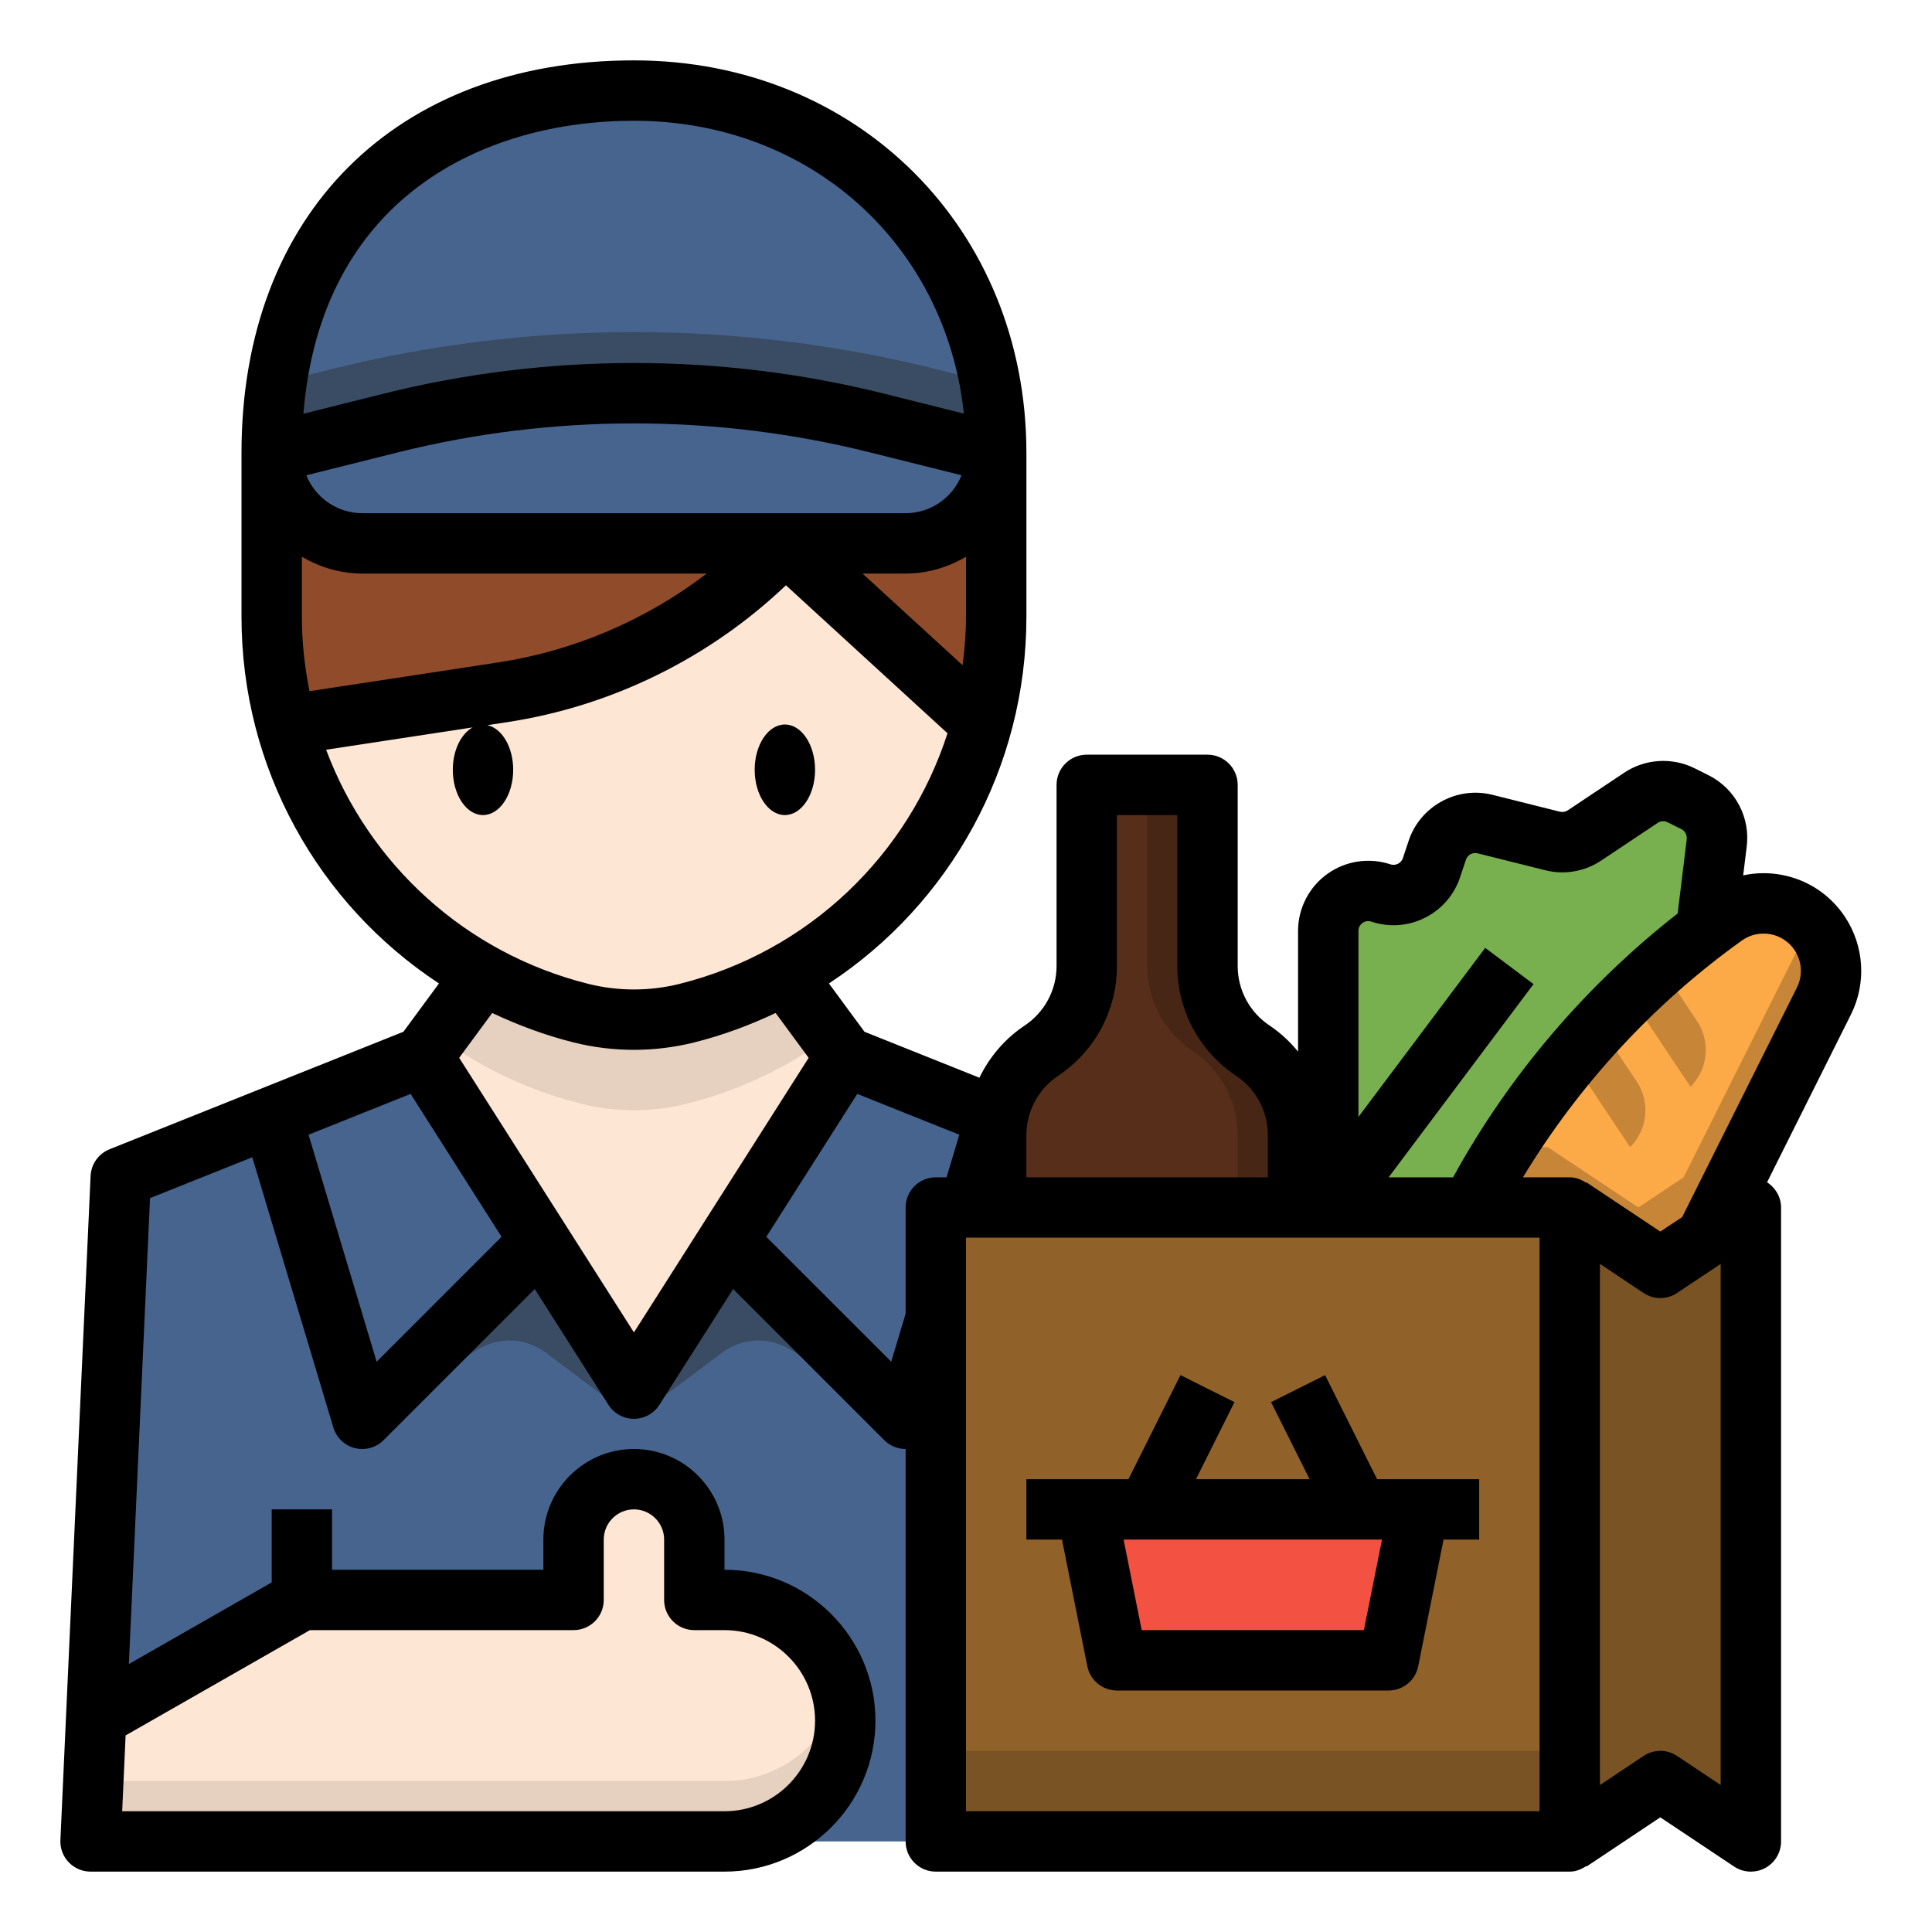
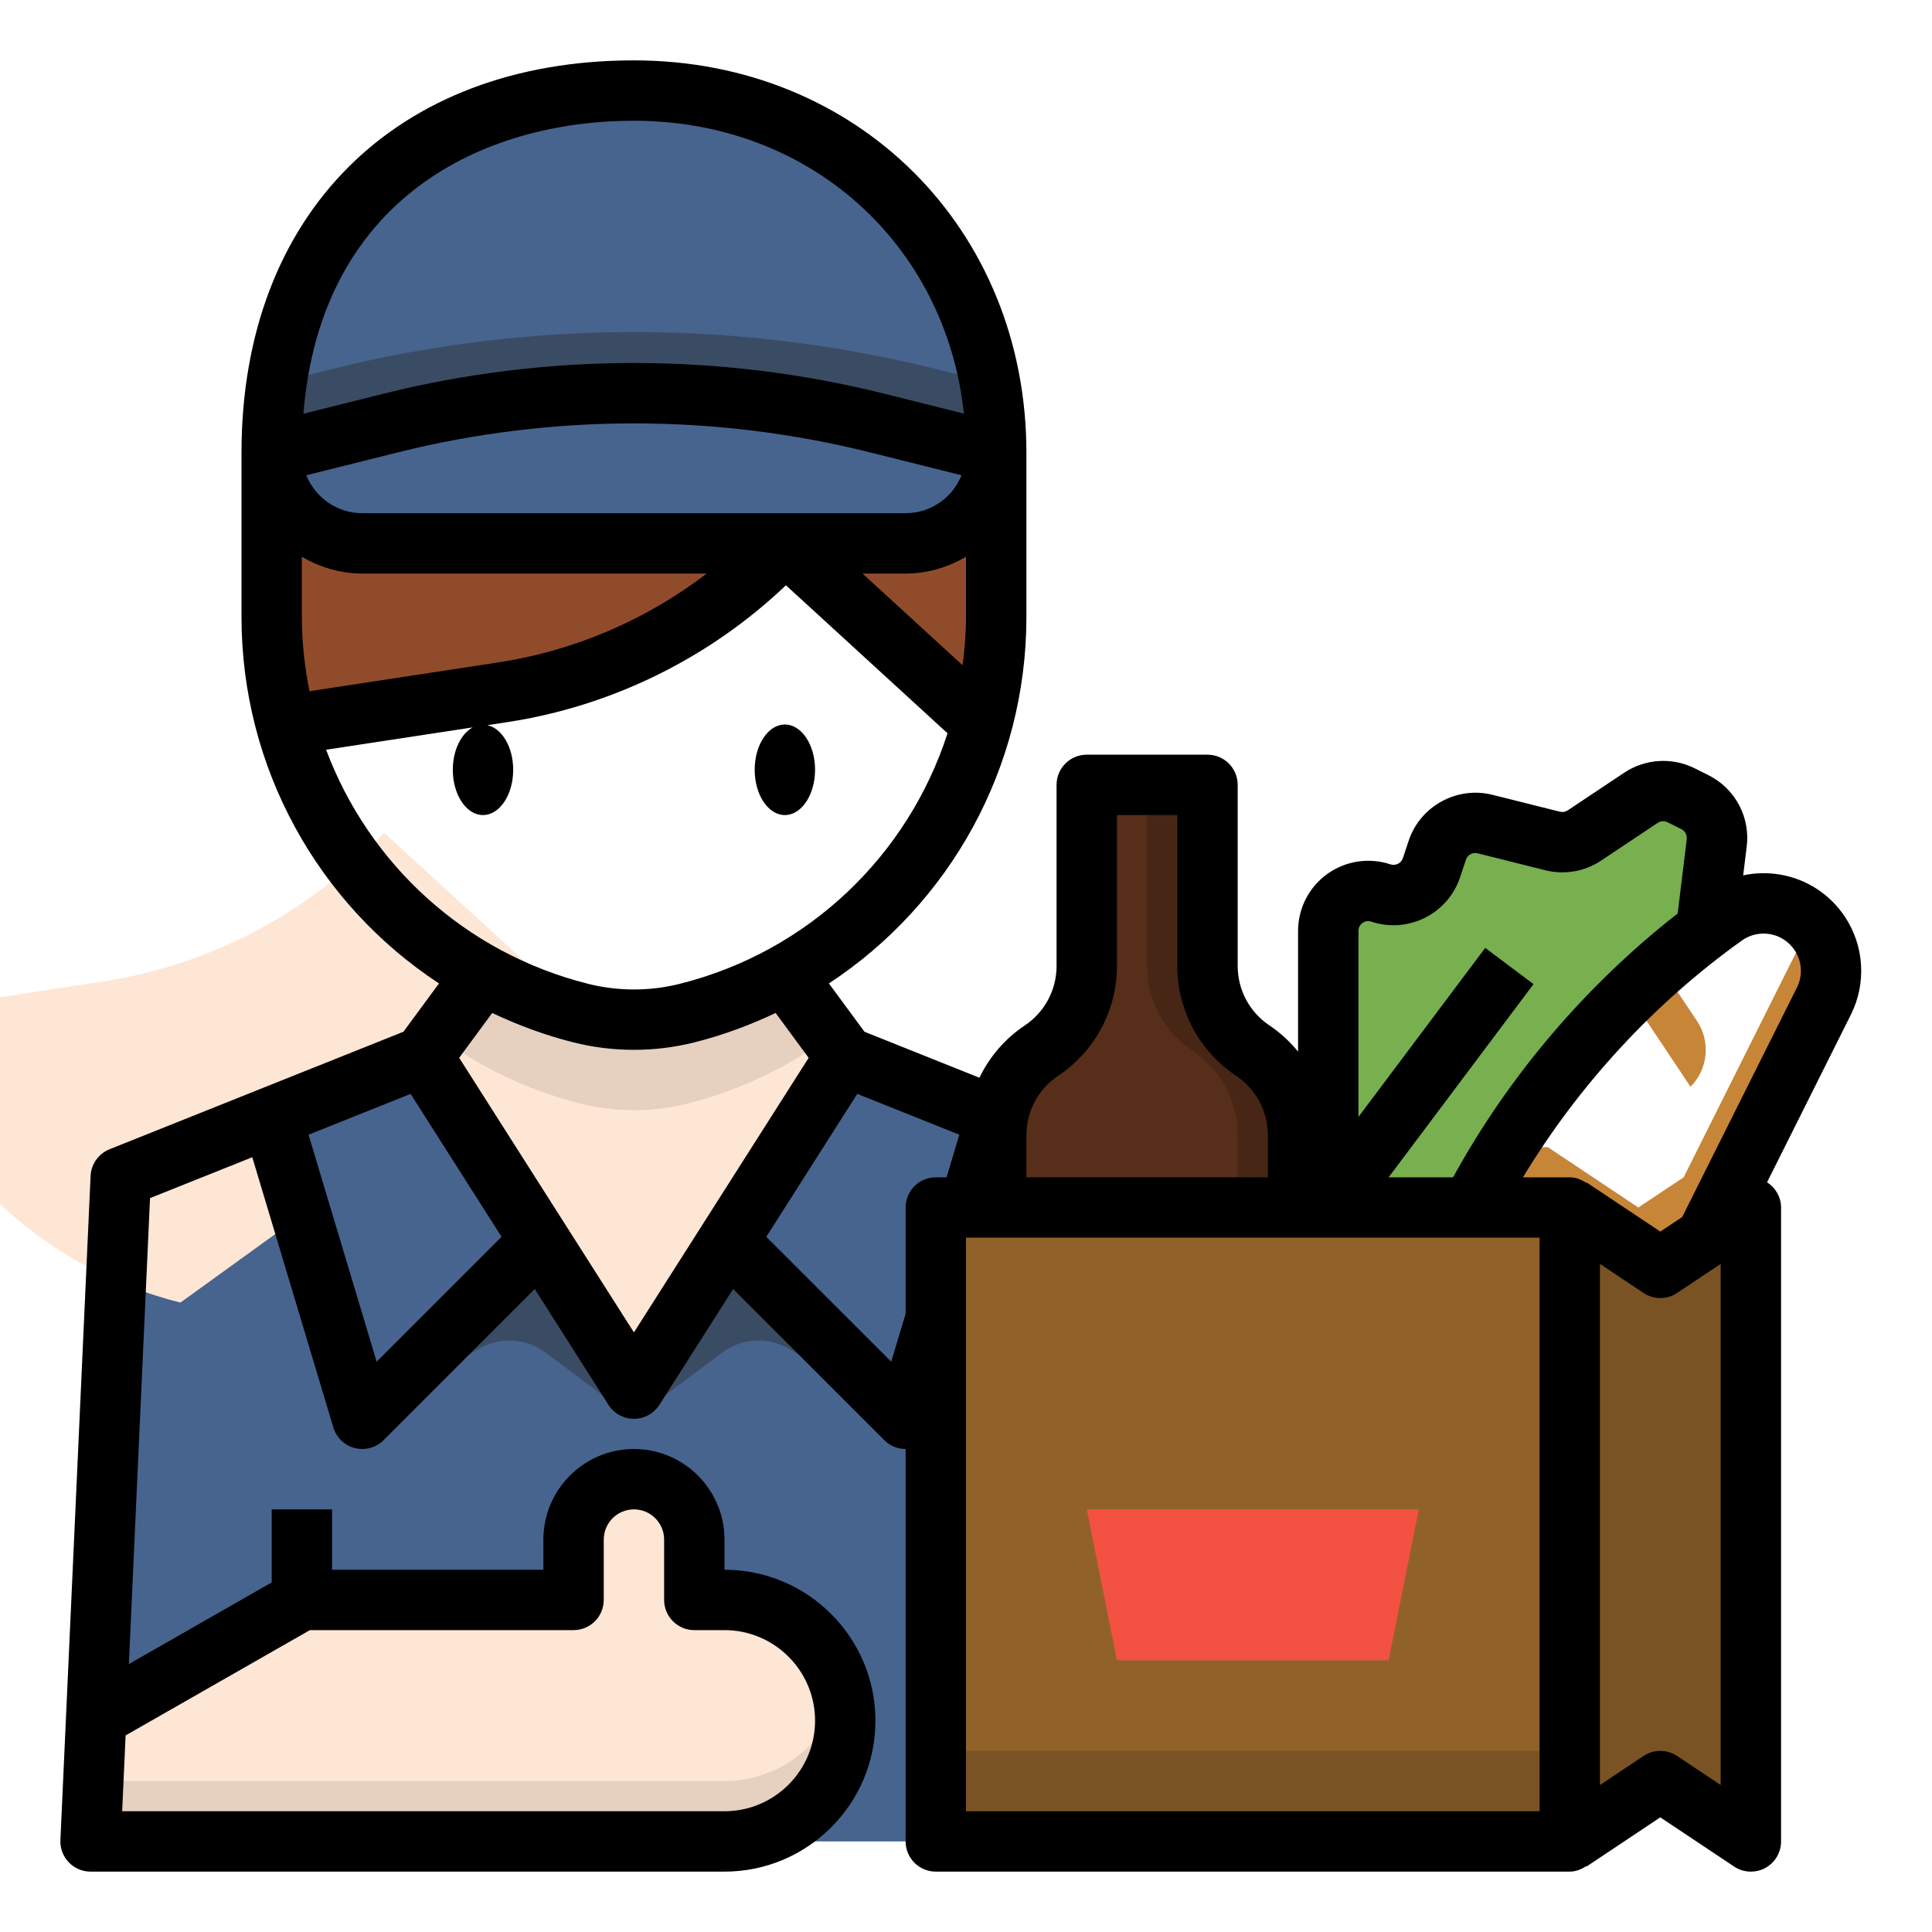
<svg xmlns="http://www.w3.org/2000/svg" id="Layer_1_1_" enable-background="new 0 0 64 64" height="512" viewBox="0 0 64 64" width="512">
  <path d="m33 37 5 2 1 22h-36l1-22 5-2z" fill="#47648f" />
  <path d="m24 61c2.209 0 4-1.791 4-4s-1.791-4-4-4h-1v-2c0-1.105-.895-2-2-2s-2 .895-2 2v2h-9l-6.813 3.893-.187 4.107z" fill="#fee6d5" />
  <path d="m43 37.606c0-1.126-.563-2.178-1.5-2.803s-1.5-1.677-1.5-2.803v-6h-4v6c0 1.126-.563 2.178-1.5 2.803s-1.5 1.677-1.5 2.803v2.394h10z" fill="#572e19" />
  <path d="m52 40v21l3-2 3 2v-21l-1.5 1-1.5 1z" fill="#7a5324" />
-   <path d="m55 42 1.5-1 3.92-7.84c.359-.717.305-1.572-.139-2.239-.7-1.051-2.131-1.313-3.159-.579-3.371 2.408-6.152 5.547-8.135 9.184l-.26.474h3.273z" fill="#fca947" />
  <path d="m31 40h21v21h-21z" fill="#90622a" />
  <path d="m46 55 1-5h-11l1 5z" fill="#f35142" />
  <path d="m18 41-.111.111 3.111 4.889 3.111-4.889-.111-.111.111.111 3.889-6.111-2-2.716c-1.006.555-2.094.99-3.25 1.279-1.149.287-2.351.287-3.5 0-1.156-.289-2.244-.724-3.25-1.279l-2 2.716 3.889 6.111z" fill="#fee6d5" />
-   <path d="m19.25 33.563c1.149.287 2.351.287 3.5 0 1.156-.289 2.244-.724 3.25-1.279 3.208-1.768 5.566-4.774 6.524-8.308l-6.524-5.976c-2.47 2.648-5.762 4.386-9.342 4.931l-7.167 1.093c.967 3.512 3.316 6.499 6.509 8.259 1.006.555 2.094.991 3.25 1.28z" fill="#fee6d5" />
+   <path d="m19.25 33.563l-6.524-5.976c-2.47 2.648-5.762 4.386-9.342 4.931l-7.167 1.093c.967 3.512 3.316 6.499 6.509 8.259 1.006.555 2.094.991 3.25 1.28z" fill="#fee6d5" />
  <path d="m30 47 3-10-5-2-3.889 6.111z" fill="#47648f" />
  <path d="m30 18h-4l6.524 5.976c.308-1.135.476-2.322.476-3.541v-5.435c0 1.657-1.343 3-3 3z" fill="#904c2a" />
  <path d="m12 18h14 4c1.657 0 3-1.343 3-3l-3.95-.987c-5.286-1.321-10.815-1.321-16.101 0l-3.949.987c0 1.657 1.343 3 3 3z" fill="#47648f" />
  <path d="m17.889 41.111-3.889-6.111-5 2 3 10z" fill="#47648f" />
  <path d="m26 18h-14c-1.657 0-3-1.343-3-3v5.435c0 1.237.174 2.44.491 3.59l7.167-1.093c3.58-.546 6.872-2.284 9.342-4.932z" fill="#904c2a" />
  <path d="m29.05 14.013 3.95.987c0-6-5.373-12-12-12s-12 6-12 12l3.95-.987c5.285-1.322 10.815-1.322 16.1 0z" fill="#47648f" />
  <path d="m27.492 34.31-1.492-2.026c-1.006.555-2.094.99-3.25 1.279-1.149.287-2.351.287-3.5 0-1.156-.289-2.244-.724-3.25-1.279l-1.492 2.026c.476.352.968.685 1.492.974 1.006.555 2.094.99 3.25 1.279 1.149.287 2.351.287 3.5 0 1.156-.289 2.244-.724 3.25-1.279.524-.289 1.016-.622 1.492-.974z" fill="#e6d0c0" />
  <path d="m32.727 12.655-1.664-.416c-6.607-1.652-13.519-1.652-20.126 0l-1.664.416c-.176.773-.273 1.559-.273 2.345l3.95-.987c5.286-1.321 10.815-1.321 16.101 0l3.949.987c0-.786-.097-1.572-.273-2.345z" fill="#3a4c63" />
  <path d="m12 47 3.847-2.308c.697-.418 1.578-.373 2.229.115l2.924 2.193 2.924-2.193c.651-.488 1.532-.533 2.229-.115l3.847 2.308-6-6-3 5-3.111-4.889z" fill="#3a4c63" />
  <path d="m24 59h-20.909l-.091 2h21c2.209 0 4-1.791 4-4 0-.347-.058-.679-.141-1-.447 1.722-1.997 3-3.859 3z" fill="#e6d0c0" />
  <g fill="#c78538">
    <path d="m54 33 2 3c.581-.581.672-1.492.216-2.177l-1.202-1.803c-.358.313-.707.637-1.048.968z" />
-     <path d="m53 34h-.023c-.321.346-.633.7-.936 1.061l1.959 2.939c.581-.581.672-1.492.216-2.177z" />
    <path d="m60.281 30.921c-.111-.166-.245-.305-.388-.431-.034.23-.093.457-.2.671l-3.92 7.839-1.5 1-3-2h-1.383c-.316.499-.62 1.005-.903 1.525l-.26.475h3.273l3 2 1.5-1 3.92-7.84c.359-.717.305-1.572-.139-2.239z" />
  </g>
  <path d="m41.5 34.803c-.937-.625-1.5-1.677-1.5-2.803v-6h-2v6c0 1.126.563 2.178 1.5 2.803s1.5 1.677 1.5 2.803v2.394h2v-2.394c0-1.127-.563-2.179-1.5-2.803z" fill="#472615" />
  <path d="m31 58h21v3h-21z" fill="#7a5324" />
  <path d="m56.503 30.811.015-.025.347-2.841c.081-.564-.209-1.117-.719-1.372l-.459-.229c-.425-.213-.932-.181-1.327.083l-1.873 1.249c-.311.207-.694.273-1.056.183l-2.242-.56c-.671-.168-1.359.21-1.578.866l-.193.58c-.231.694-.981 1.069-1.675.838-.857-.288-1.743.351-1.743 1.255v2.162 7h4.727l.259-.475c1.859-3.408 4.427-6.372 7.517-8.714z" fill="#78af4f" />
  <path d="m8.629 36.071-5 2c-.364.146-.61.491-.628.883l-1 22c-.013.273.087.539.276.736.189.198.45.31.723.31h21c2.757 0 5-2.243 5-5s-2.243-5-5-5v-1c0-1.654-1.346-3-3-3s-3 1.346-3 3v1h-7v-2h-2v2.42l-4.731 2.704.701-15.435 3.387-1.354 2.686 8.953c.102.337.372.597.714.683.08.019.162.029.243.029.262 0 .518-.103.707-.293l5.007-5.007 2.442 3.837c.184.288.502.463.844.463s.66-.175.844-.463l2.442-3.837 5.007 5.007c.189.19.445.293.707.293v13c0 .552.447 1 1 1h21c.206 0 .386-.077.545-.183l.01.015 2.445-1.63 2.445 1.63c.167.112.361.168.555.168.162 0 .324-.039.472-.118.325-.174.528-.513.528-.882v-21c0-.342-.18-.652-.464-.835l2.779-5.558c.518-1.036.44-2.278-.202-3.241-.49-.735-1.238-1.228-2.107-1.388-.427-.077-.853-.068-1.261.02l.112-.912c.141-.992-.366-1.959-1.262-2.407l-.459-.229c-.743-.371-1.636-.316-2.329.145l-1.873 1.249c-.076.05-.169.066-.259.045l-2.241-.561c-1.171-.292-2.388.375-2.769 1.52l-.193.58c-.058.17-.242.259-.411.205-.707-.236-1.489-.117-2.095.32-.606.435-.966 1.14-.966 1.885v3.997c-.269-.327-.583-.622-.945-.864-.66-.44-1.055-1.177-1.055-1.971v-6c0-.552-.447-1-1-1h-4c-.553 0-1 .448-1 1v6c0 .794-.395 1.531-1.055 1.971-.658.439-1.167 1.041-1.501 1.73l-3.807-1.523-1.178-1.6c4-2.628 6.542-7.137 6.542-12.143v-5.435c0-7.411-5.589-13-13-13-7.898 0-13.001 5.103-13.001 13v5.435c0 5.005 2.541 9.515 6.542 12.143l-1.178 1.6zm1.637 17.929h8.734c.553 0 1-.448 1-1v-2c0-.551.448-1 1-1s1 .449 1 1v2c0 .552.447 1 1 1h1c1.654 0 3 1.346 3 3s-1.346 3-3 3h-19.953l.114-2.512zm2.211-8.891-2.256-7.52 3.381-1.353 3.013 4.735zm38.523 14.891h-19v-19h19zm6-.869-1.445-.963c-.336-.224-.773-.224-1.109 0l-1.446.964v-17.264l1.445.964c.336.224.773.224 1.109 0l1.446-.963zm1.644-28.185c.332.061.617.249.805.53.245.367.275.841.077 1.237l-3.801 7.603-.725.482-2.445-1.63-.01.015c-.159-.106-.339-.183-.545-.183h-1.55c1.854-3.065 4.34-5.763 7.252-7.844.276-.197.612-.27.942-.21zm-13.644-.108c0-.145.084-.227.135-.264s.157-.091.292-.044c1.218.406 2.535-.254 2.94-1.47l.194-.581c.052-.159.22-.254.387-.212l2.241.561c.637.161 1.31.041 1.853-.321l1.873-1.249c.096-.066.222-.072.325-.02l.459.229c.125.063.195.198.174.356l-.298 2.437c-3.032 2.371-5.591 5.367-7.439 8.74h-2.136l4.8-6.4-1.6-1.2-4.2 5.6zm-9.945 4.797c1.217-.812 1.945-2.171 1.945-3.635v-5h2v5c0 1.464.728 2.823 1.945 3.635.66.44 1.055 1.177 1.055 1.971v1.394h-8v-1.395c0-.793.395-1.53 1.055-1.97zm-3.699 3.365h-.356c-.553 0-1 .448-1 1v3.519l-.477 1.589-4.138-4.137 3.013-4.735 3.381 1.353zm-21.356-18.565v-1.991c.591.344 1.268.556 2 .556h11.411c-2.008 1.536-4.39 2.56-6.903 2.943l-6.256.954c-.16-.8-.252-1.622-.252-2.462zm2-3.435c-.839 0-1.557-.521-1.853-1.256l3.044-.761c5.109-1.277 10.51-1.276 15.617 0l3.044.761c-.295.735-1.013 1.256-1.852 1.256zm18 2c.732 0 1.409-.212 2-.556v1.991c0 .542-.045 1.075-.113 1.602l-3.315-3.037zm-9-15c5.83 0 10.328 4.087 10.931 9.702l-2.638-.66c-5.426-1.356-11.16-1.356-16.586 0l-2.656.664c.574-7.126 5.925-9.706 10.949-9.706zm-10.197 20.836 4.855-.74c-.383.21-.658.757-.658 1.404 0 .828.448 1.5 1 1.5s1-.672 1-1.5c0-.755-.373-1.373-.856-1.478l.665-.101c3.459-.527 6.698-2.125 9.226-4.533l5.353 4.903c-1.301 4.032-4.59 7.229-8.879 8.302-.986.246-2.029.246-3.016 0-4.095-1.024-7.277-3.984-8.69-7.757zm8.205 9.697c.651.163 1.322.244 1.992.244s1.341-.082 1.992-.244c.947-.237 1.846-.572 2.702-.977l1.094 1.486-3.521 5.533-2.267 3.563-2.268-3.563-3.521-5.533 1.094-1.486c.856.404 1.756.74 2.703.977z" />
  <ellipse cx="26" cy="25.5" rx="1" ry="1.5" />
-   <path d="m43.895 45.553-1.789.895 1.276 2.552h-3.764l1.276-2.553-1.789-.895-1.723 3.448h-3.382v2h1.18l.839 4.196c.094.468.504.804.981.804h9c.477 0 .887-.336.98-.804l.84-4.196h1.18v-2h-3.382zm1.286 8.447h-7.361l-.6-3h8.561z" />
</svg>